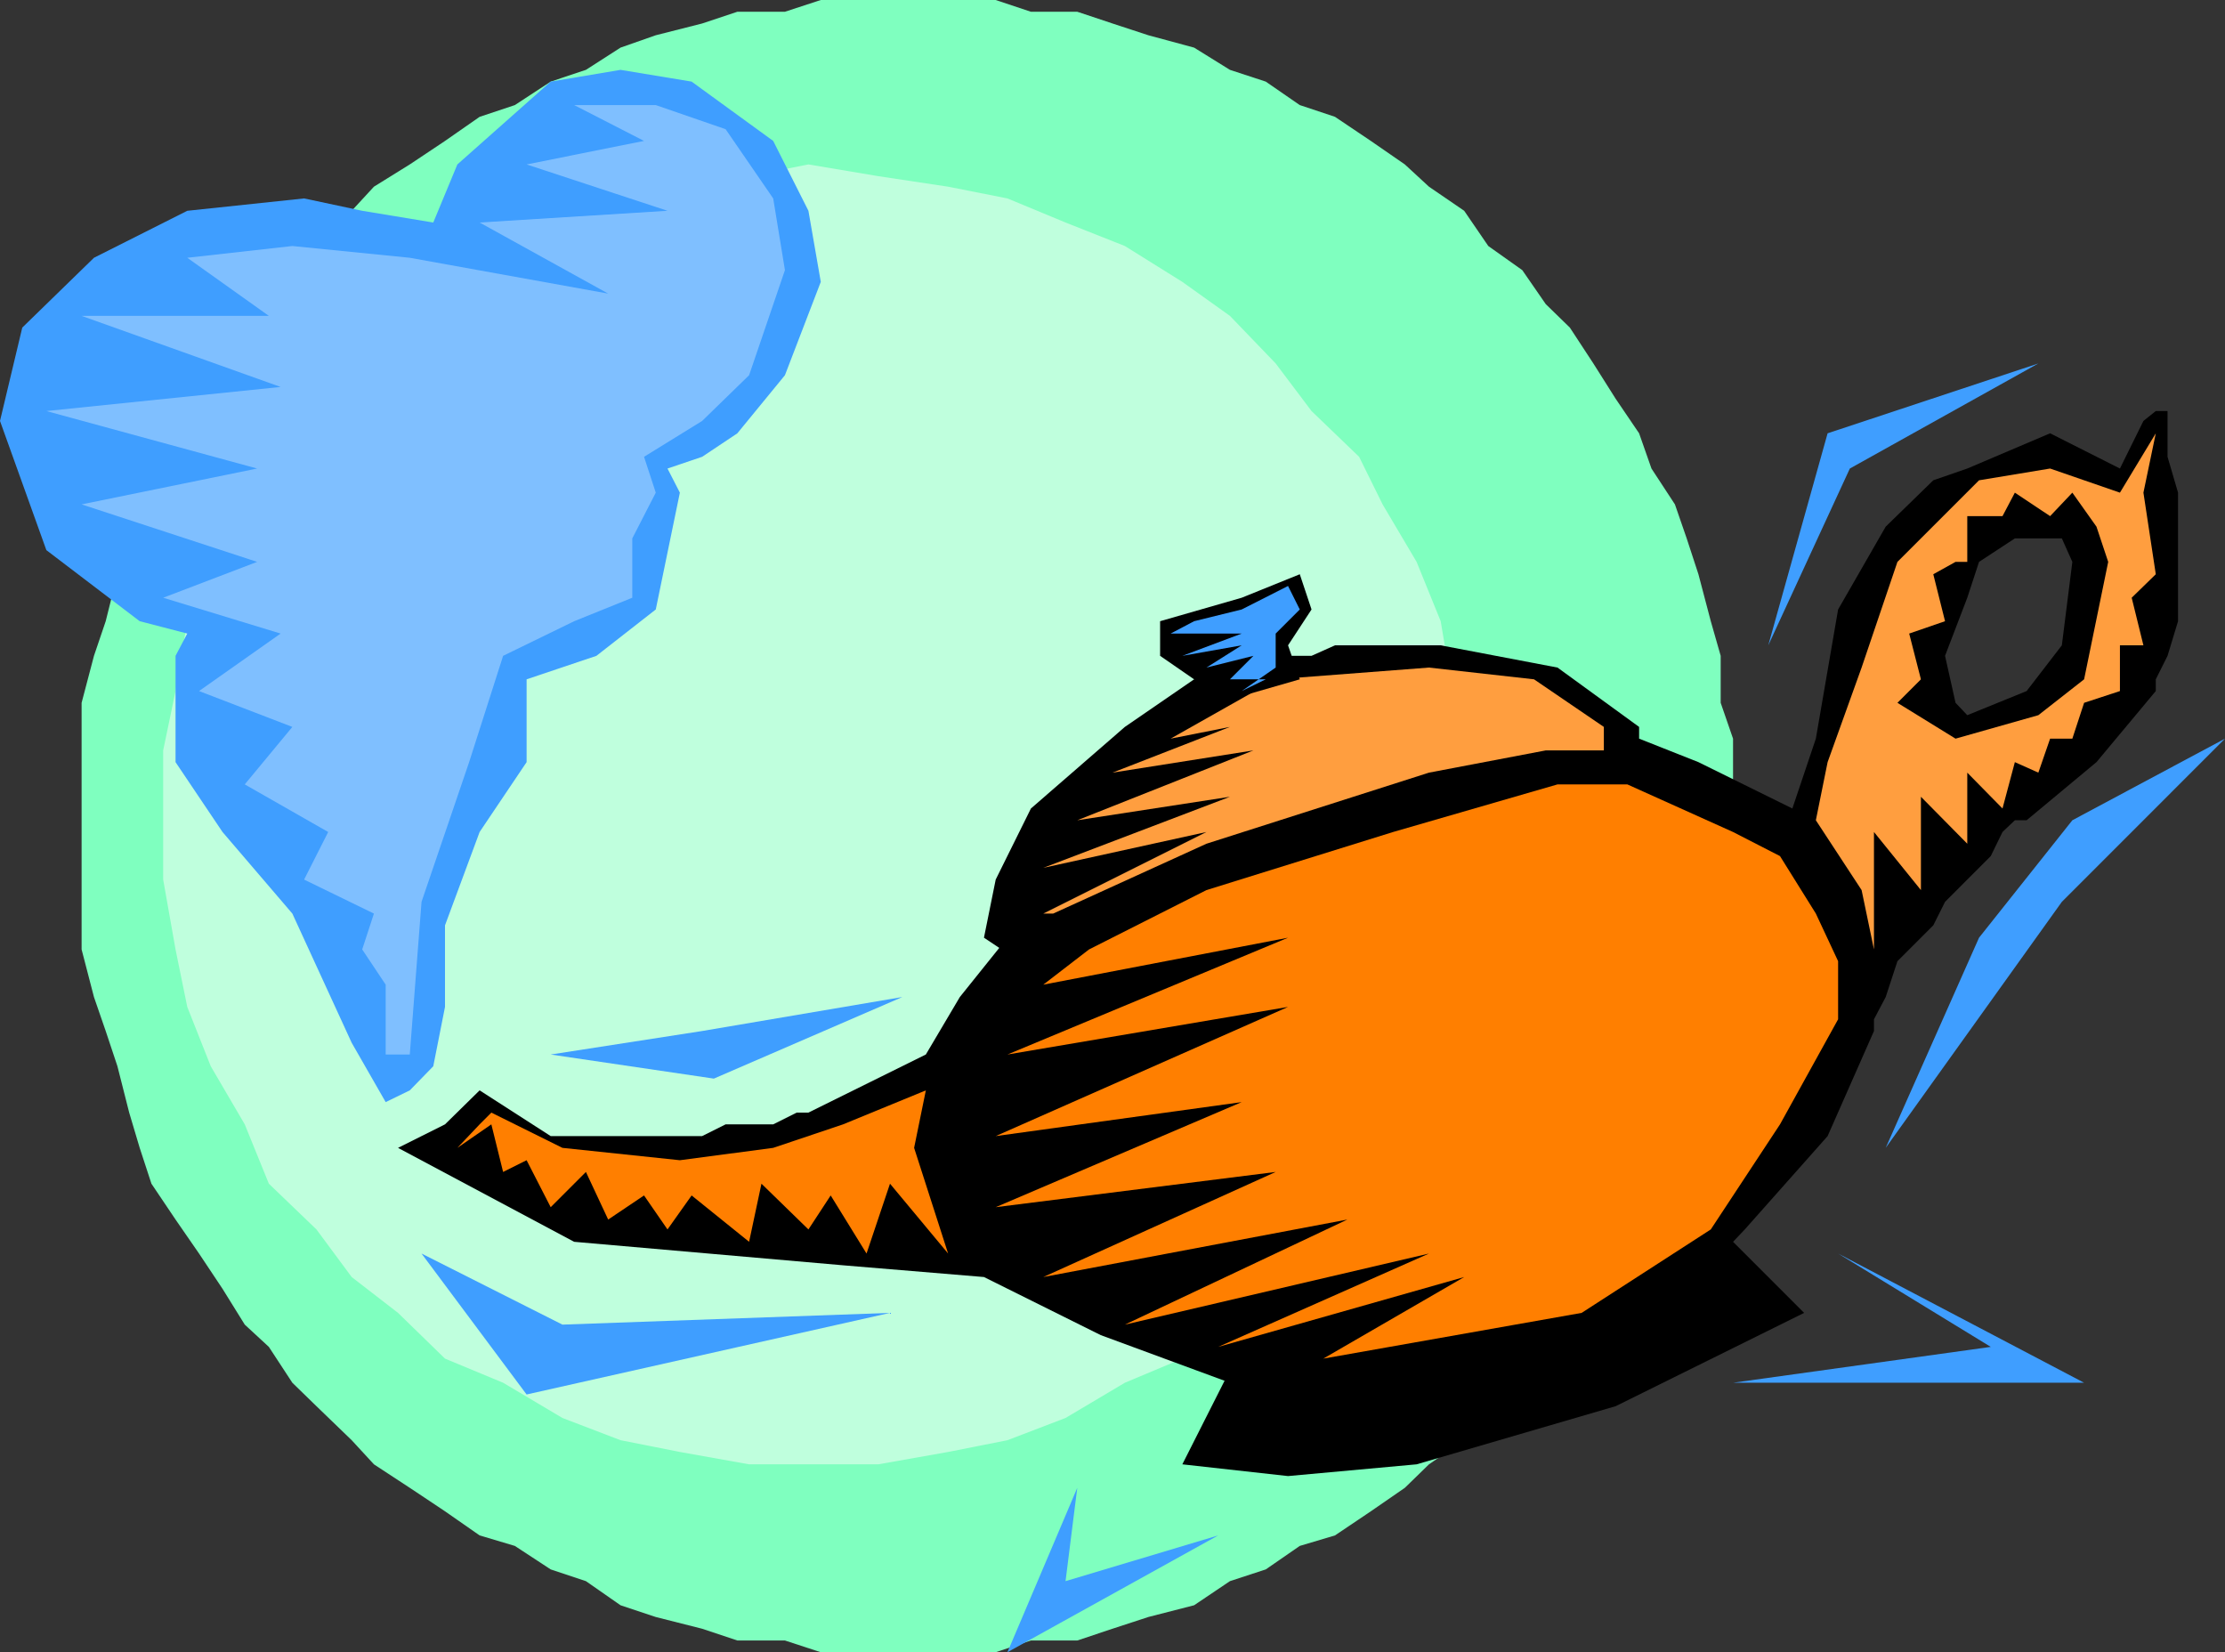
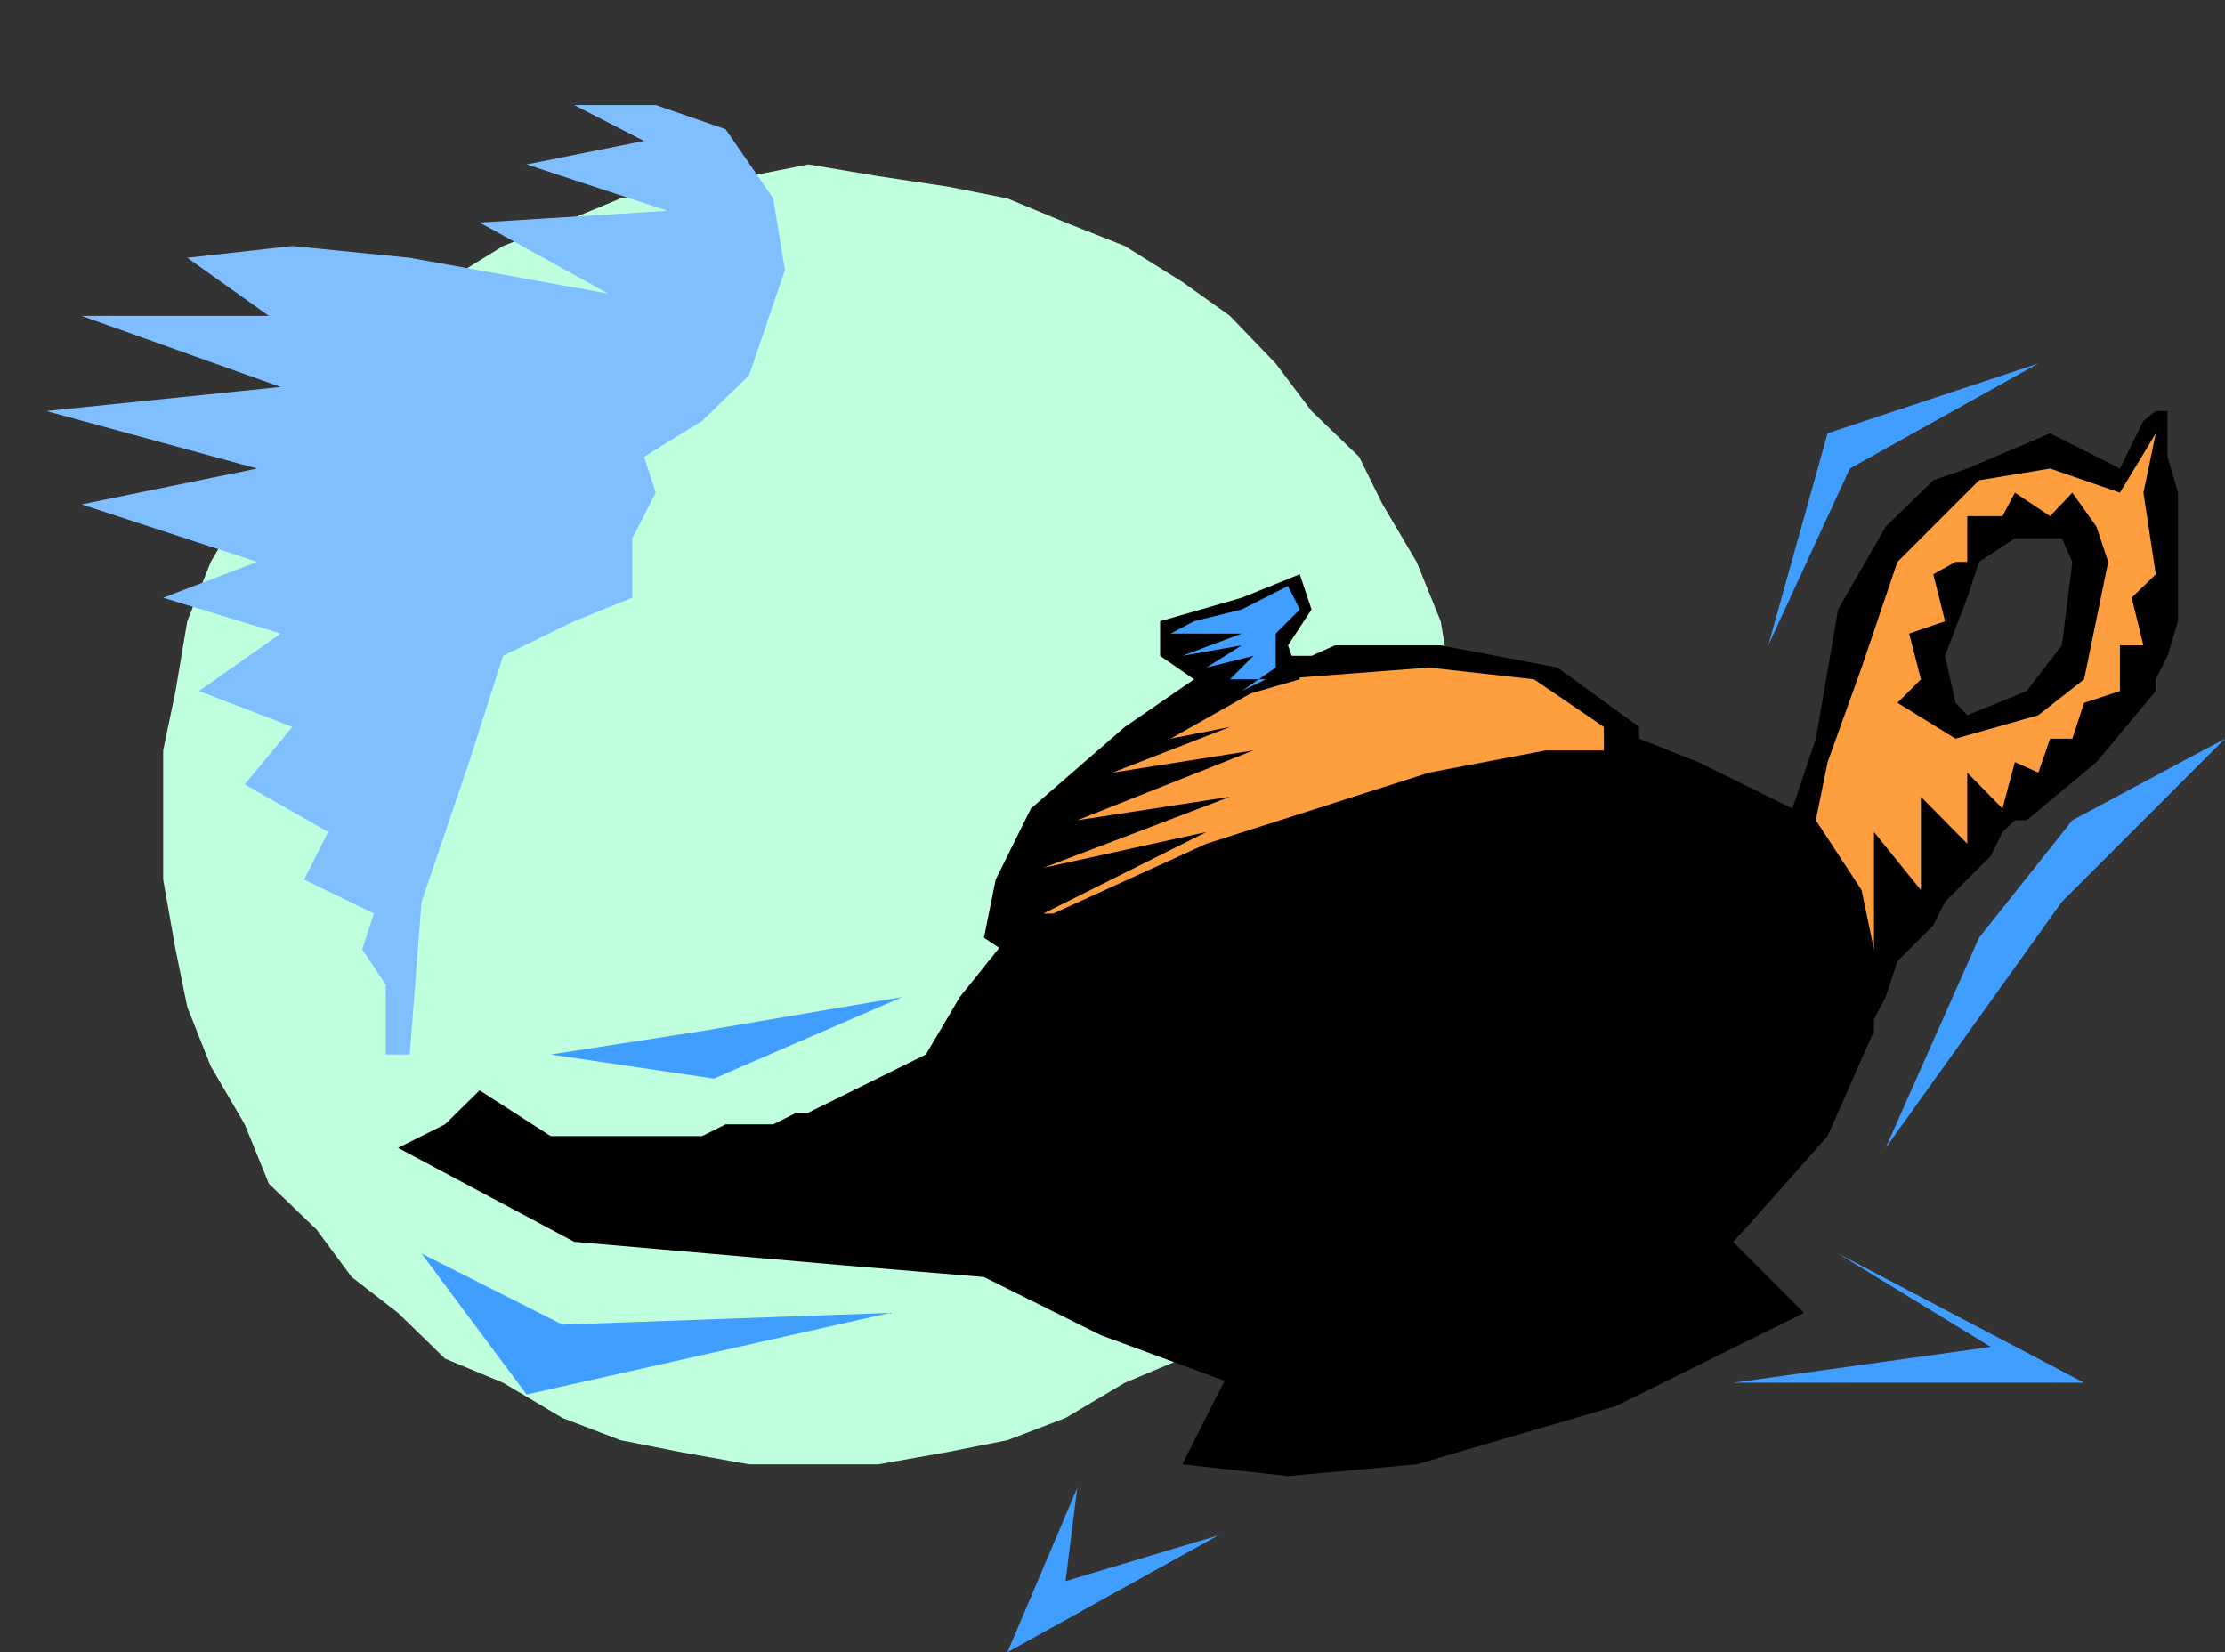
<svg xmlns="http://www.w3.org/2000/svg" width="360" height="267.301">
  <rect width="100%" height="100%" fill="#333333" stroke="none" />
-   <path fill="#7fffbf" d="M146 267.3h15.102l5.699-1.898h7.5L180 263.5l5.8-1.898 7.403-1.899 5.797-3.902 5.8-1.899 5.5-3.8 5.7-1.7 5.8-3.902 5.5-3.797 3.903-3.8 5.7-3.903 3.898-5.5 5.5-3.797 3.8-5.8L254 214.3l3.8-5.801 3.602-5.7 3.801-5.5 2-5.8 3.797-5.797 1.902-5.703 1.899-7.5 2-5.7 1.601-5.5v-7.698l2-5.801v-28.3l-2-5.797v-7.601l-1.601-5.602-2-7.598-1.899-5.8-1.902-5.5-3.797-5.801-2-5.7-3.8-5.601-3.602-5.7L254 53l-3.898-3.797-3.801-5.5-5.5-3.902-3.899-5.7-5.699-3.898-3.902-3.601-5.5-3.801L216 18.902 210.3 17l-5.5-3.797-5.8-1.902-5.797-3.598-7.402-2L180 3.801l-5.7-1.899h-7.5L161.103 0H132.8L127 1.902h-7.7l-5.698 1.899-7.5 1.902-5.7 2-5.601 3.598-5.7 1.902-5.8 3.797-5.7 1.902L72 22.801l-5.7 3.8-5.8 3.602-3.598 3.899-9.601 9.601-3.801 5.5L39.602 53 36 58.8l-3.797 5.7-3.8 5.602L24.5 75.8l-1.898 5.8-1.7 5.5L19 92.903l-1.898 7.598-1.899 5.602-2 7.601v39.899l2 7.699 1.899 5.5L19 172.5l1.902 7.5 1.7 5.703L24.5 191.5l3.902 5.8 3.801 5.5L36 208.5l3.602 5.8 3.898 3.602 3.8 5.801 3.903 3.797 5.7 5.5 3.597 3.902 5.8 3.801L72 244.5l5.602 3.902 5.699 1.7 5.8 3.8 5.7 1.899 5.601 3.902 5.7 1.899 7.5 1.898 5.699 1.902H127l5.8 1.899H146" />
  <path fill="#bfffdd" d="M130.8 236.902h11.302l11.3-2L163 233l9.402-3.598 9.598-5.699 9.3-3.902 7.7-7.399 7.402-5.8 5.801-7.7 7.7-7.402 3.8-9.598 5.5-9.402 3.899-9.598 1.898-9.3 1.902-11.301v-20.899L235 111.801l-1.898-11.301-3.899-9.598-5.5-9.3-3.8-7.7-7.7-7.402-5.8-7.7L199 51.103l-7.7-5.5L182 39.8l-9.598-3.8L163 32.102l-9.598-1.899-11.3-1.703-11.301-1.898-9.598 1.898L110 30.203l-9.598 1.899L91 36l-9.598 3.8L72 45.603l-7.598 5.5-7.5 7.699-5.699 7.699-7.703 7.402-3.898 7.7-5.5 9.3L30.3 100.5l-1.899 11.3-2 9.602v20.899l2 11.3 1.899 9.301 3.8 9.598 5.5 9.402 3.9 9.598 7.703 7.402 5.7 7.7 7.5 5.8L72 219.801l9.402 3.902 9.598 5.7 9.402 3.597 9.598 1.902 11.203 2h9.598" />
  <path d="m320.203 90.902 5.797-3.8h7.602l1.699 3.8-1.7 13.5-5.699 7.399-9.601 3.902-1.899-2-1.699-7.601 3.598-9.399 1.902-5.8-7.402-13.2-7.7 7.5-7.699 13.399-3.601 20.898L290 130.8l-15.2-7.5-9.597-3.8-15.101 1.902-32.102 5.5-28.598 9.598-17 5.8-9.402 9.403-7.7 9.598-5.5 9.3-19 9.399h-1.898l-3.8 1.902h-7.7l-3.8 1.899h-24.5l-11.5-7.399-5.602 5.5-7.598 3.801 28.5 15.2 43.5 3.8 22.801 1.899L178.102 216 199 223.703l39.8-2h2l1.602-1.902 3.899-1.899L252 216l3.902-1.7 5.5-1.898 3.801-1.902h3.899l1.898-2 1.902-1.898 3.899-1.899 1.601-1.902 2-1.899 1.899-2 13.402-15.101 7.5-17v-1.899l1.899-3.601L307 155.5l1.902-1.898 3.899-3.899 1.902-3.8 3.598-3.602 3.8-3.801 1.899-3.898 2-1.899h1.902l11.301-9.402 9.598-11.5v-1.899l1.902-3.8 1.7-5.602V79.703l-1.7-5.8V66.5h-1.902l-2 1.602L343 75.8l-11.297-5.7-13.402 5.7-5.5 1.902 7.402 13.2" />
  <path d="m191.3 236.902 9.602-19 37.899-7.402 20.699-9.598L271 191.5l20.902 20.902-30.5 15.098-32.199 9.402-20.8 1.899-17.102-1.899" />
-   <path fill="#ff7f00" d="m163 170.602 45.402-7.7-47.3 20.899 39.8-5.5-39.8 17 45.3-5.7-37.601 17 49.199-9.3-36 17 49.203-11.5-34.101 15.101 39.8-11.3-22.8 13.199 41.8-7.399 20.899-13.5 11.199-17 9.402-17V155.5l-3.601-7.7-5.801-9.3-7.598-3.898-17.101-7.7H252l-26.598 7.7L195.203 144l-19 9.602-7.402 5.699 39.601-7.598L163 170.602" />
  <path d="m159.203 151.703 5.7 3.797 30.3-17L235 126.902 254 125l11.203-3.598v-3.8L252 108l-18.898-3.598H216l-3.797 1.7h-5.8L202.8 108h-1.899L199 109.902h-5.797l-11.203 7.7-15.2 13.199-5.698 11.5-1.899 9.402" />
  <path fill="#ff9e3f" d="m206.402 109.902-17 9.598 9.598-1.898L180 125l22.8-3.598-28.5 11.301 24.7-3.8-30.2 11.5 26.403-5.801-26.402 13.199h1.601l24.801-11.301 36-11.5 18.899-3.598h9.398v-3.8l-11.297-7.7-17-1.902-24.8 1.902" />
-   <path fill="#ff7f00" d="m149.8 176.402-1.898 9.301 5.5 17.098L144 191.5l-3.797 11.3-5.8-9.398-3.602 5.5-7.598-7.402-2 9.402-9.3-7.5-3.903 5.5-3.797-5.5-5.8 3.899-3.602-7.7-5.7 5.7-3.898-7.598-3.8 1.899-1.903-7.7-5.5 3.801 3.602-3.8L79.5 180l11.5 5.703 19 2 15.102-2 11.3-3.8 13.399-5.5" />
  <path d="m197.102 113.703-3.899-3.8-5.5-3.801V100.5l13.2-3.797 9.398-3.8 1.902 5.699-3.8 5.8 1.898 5.5-13.2 3.801" />
  <path fill="#3f9eff" d="m208.402 94.8-7.5 3.802-7.699 1.898-3.8 2h11.5l-9.602 3.602 9.601-1.7-5.699 3.598 7.598-1.898-3.801 3.8h5.8l-3.898 1.899 5.5-3.801v-5.5l3.899-3.898-1.899-3.801" />
  <path fill="#ff9e3f" d="m310.8 87.102-3.8 3.8L301.203 108l-5.5 15.3-1.902 9.403L301.203 144l2 9.602v-19l7.598 9.398v-15.098l7.5 7.598V125l5.699 5.8 2-7.5 3.8 1.7 1.903-5.5h3.598l1.902-5.797 5.797-1.902v-7.399h3.8l-1.898-7.699 3.899-3.8-2-13.2 2-9.601L343 79.703l-11.297-3.902-11.5 1.902-9.402 9.399 5.601 3.8h1.899V83.5H324l2-3.797 5.703 3.797 3.598-3.797 3.902 5.5 1.899 5.7-3.899 19-7.402 5.8-13.399 3.797-9.402-5.797 3.8-3.8-1.898-7.403 5.801-2-1.902-7.598 3.601-2-5.601-3.8" />
-   <path fill="#3f9eff" d="m66.3 176.402-3.898 1.899-5.5-9.598-9.601-20.902L36 134.6l-7.598-11.3v-17.2l1.899-3.601-7.7-2L7.5 89 0 68.102 3.602 53l11.601-11.297 15.098-7.601 18.902-2 9.399 2L70.102 36 74 26.602l15.102-13.399 11.3-1.902 11.5 1.902 13.2 9.598 5.699 11.3 2 11.5L127 60.704l-7.7 9.399-5.698 3.8L108 75.801l2 3.902-3.898 18.899-9.602 7.5-11.297 3.8v13.399l-7.601 11.3L72 149.704v13.2l-1.898 9.597-3.801 3.902" />
  <path fill="#7fbfff" d="m92.902 17 11.301 5.8-19 3.802 22.797 7.5L77.602 36l20.8 11.5-32.101-5.797-19-1.902-17 1.902L43.5 51.102H13.203l32.2 11.5L7.5 66.5l34.102 9.3-28.399 5.802 28.399 9.3-15.2 5.801 19 5.797-13.199 9.3 15.098 5.802-7.7 9.3 13.5 7.7-3.898 7.699 11.297 5.5-1.898 5.8 3.8 5.7v11.3h3.899l1.902-24.699 7.7-22.601 5.5-17.2 11.5-5.601 9.398-3.797v-9.601l3.8-7.399-1.898-5.8 9.399-5.801 7.601-7.399 5.797-17-1.898-11.601-7.7-11.2-11.3-3.902h-13.2" />
  <path fill="#3f9eff" d="M68.203 202.8 91 214.3l53-1.898-58.797 13.2-17-22.801m236.899-17.098 15.101-34 15.098-19L360 119.5l-26.398 26.402-28.5 39.801m-130.802 55-1.898 15.098 24.7-7.399L163 267.301l11.3-26.598M297.402 202.8l24.7 15.102-41.7 5.801h56.801l-39.8-20.902m-11.301-98.399L299.3 75.801l30.5-17-34.098 11.3-9.601 34.301m-196.999 66.2L115.5 174.5l30.5-13.2-32.398 5.5-24.5 3.802" />
</svg>